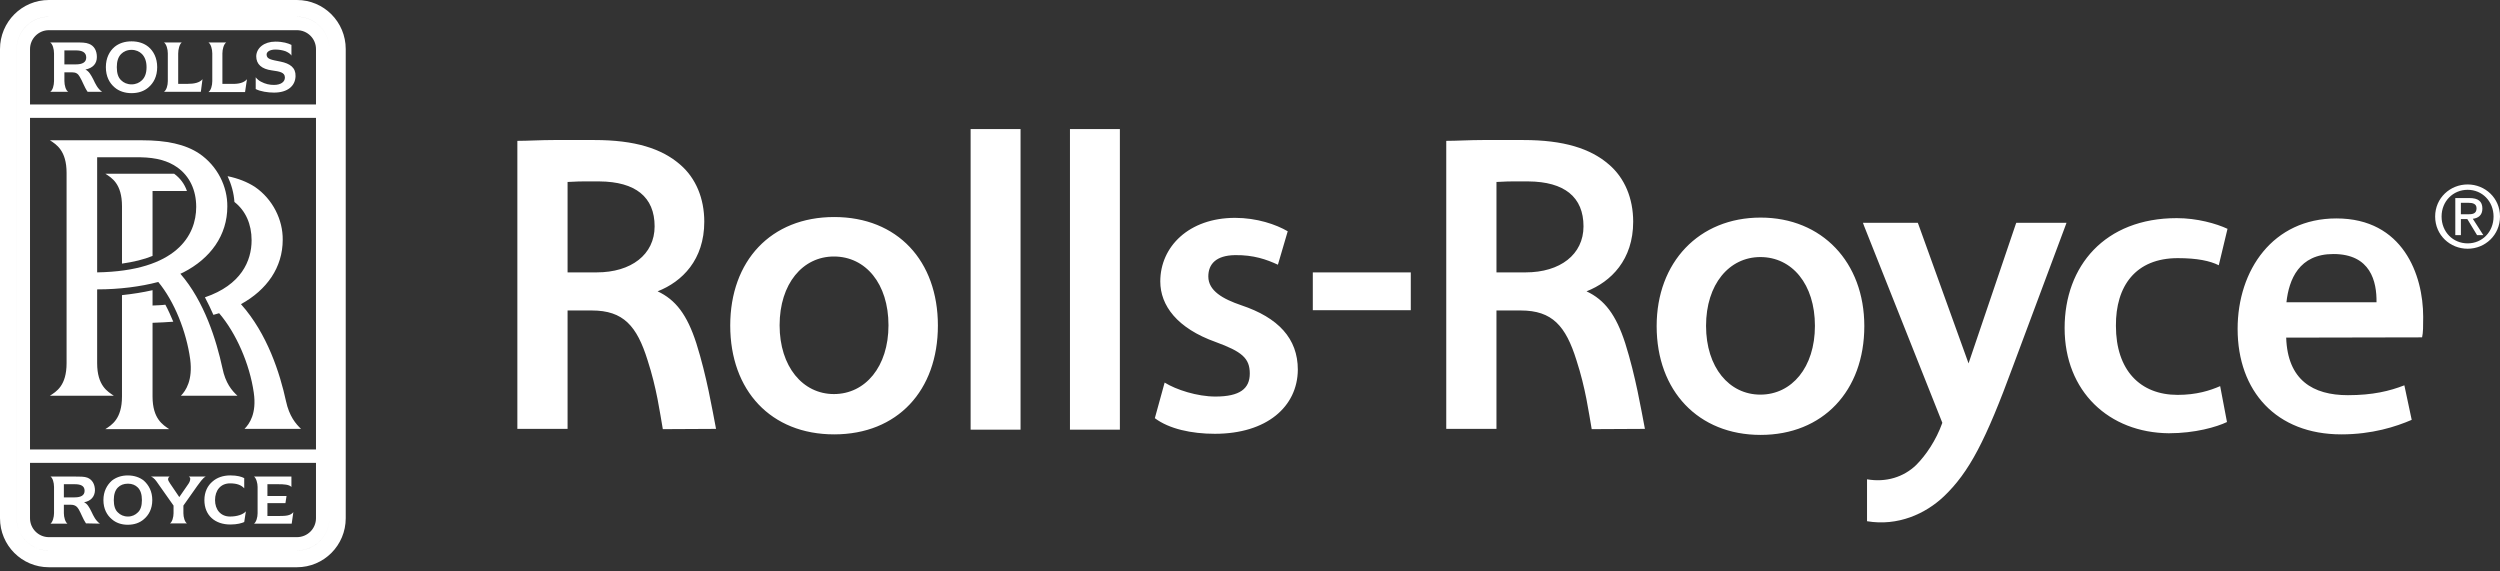
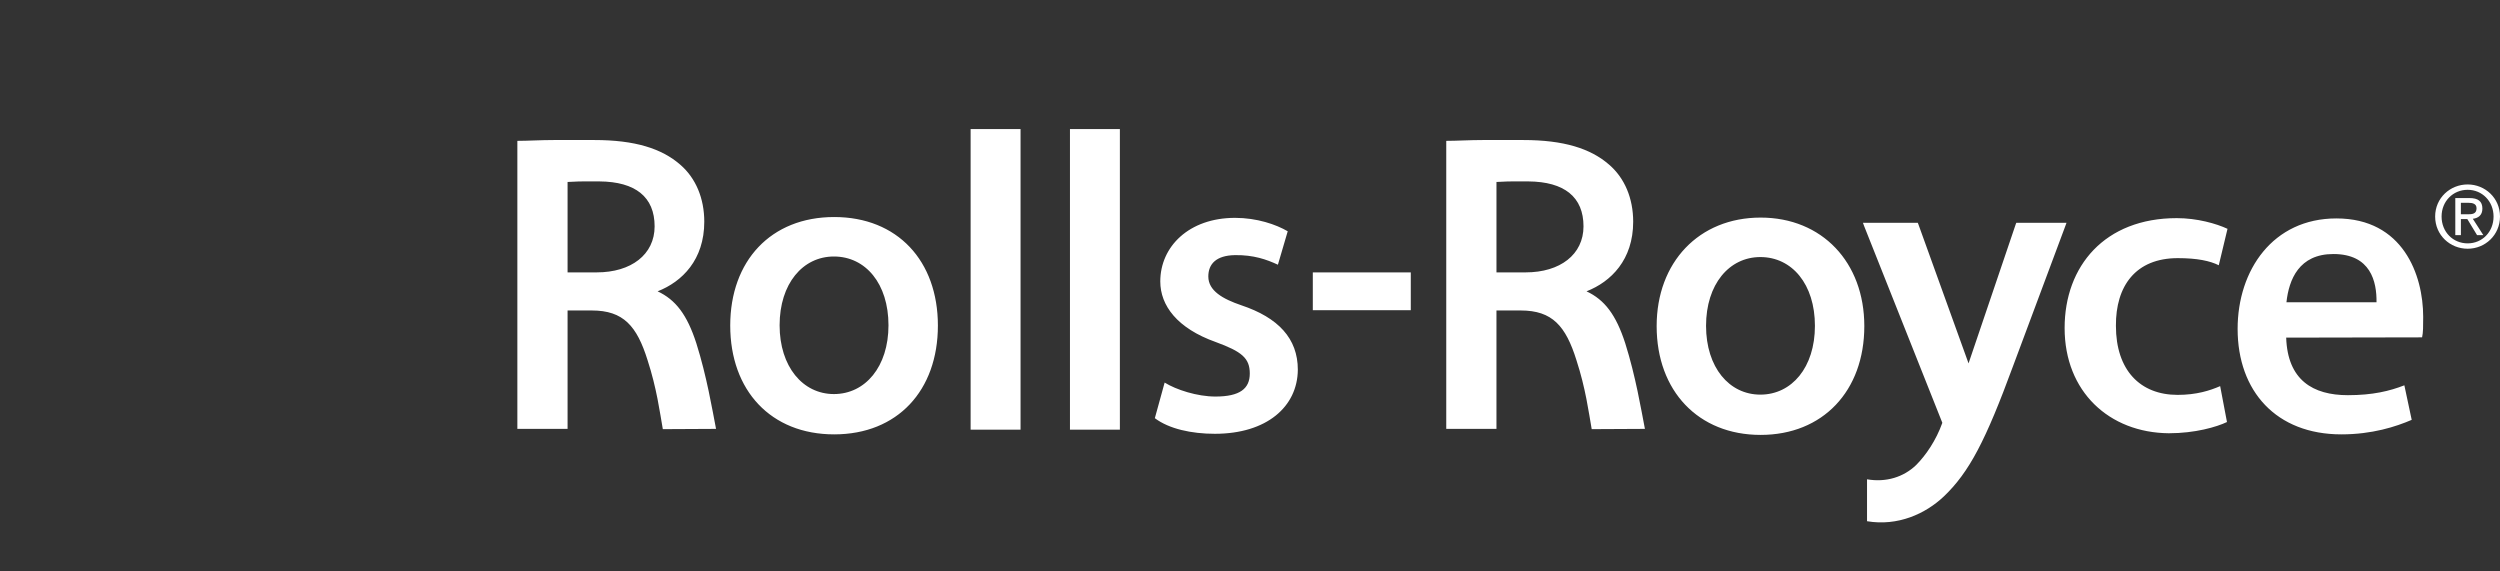
<svg xmlns="http://www.w3.org/2000/svg" width="267" height="61" viewBox="0 0 267 61" fill="none">
  <rect x="0" y="0" width="267" height="61" fill="#333333" stroke="none" />
  <path fill-rule="evenodd" clip-rule="evenodd" d="M204.819 23.796L204.878 23.94L210.241 38.808L215.283 23.94L215.341 23.796H220.703L220.586 24.117L214.992 39.102C212.075 47.034 210.326 50.428 207.588 53.032C205.636 54.875 202.692 56.221 199.399 55.666H199.399V51.19C201.438 51.539 203.303 50.955 204.644 49.667C205.693 48.611 206.771 47.033 207.442 45.158L199.078 24.116L198.962 23.795H204.818L204.819 23.796ZM188.034 23.238C181.447 23.238 176.93 28.009 176.93 34.828C176.93 41.764 181.391 46.448 188.034 46.448C194.677 46.448 199.109 41.764 199.109 34.828C199.109 28.009 194.592 23.238 188.034 23.238ZM244.165 36.059C244.311 40.592 247.022 42.205 250.751 42.205C253.404 42.205 255.211 41.764 256.785 41.151L257.57 44.84C255.881 45.57 253.346 46.391 250.053 46.391C243.117 46.391 238.978 41.796 238.978 35.123C238.978 28.858 242.736 23.328 249.529 23.328C256.641 23.328 258.796 29.357 258.796 33.834C258.796 34.801 258.796 35.533 258.679 36.03L244.165 36.059V36.059ZM89.091 23.179C82.329 23.179 77.988 27.863 77.988 34.77C77.988 41.706 82.329 46.391 89.091 46.391C95.853 46.391 100.167 41.706 100.167 34.77C100.167 27.863 95.853 23.179 89.091 23.179ZM124.384 40.858C125.607 41.62 127.852 42.351 129.805 42.351C132.428 42.351 133.477 41.502 133.477 39.892C133.477 38.253 132.632 37.552 129.834 36.527C125.724 35.063 123.918 32.633 123.918 30.057C123.918 26.342 126.978 23.267 131.904 23.267C134.235 23.267 136.275 23.969 137.529 24.7L136.48 28.272C135.286 27.717 133.886 27.218 131.904 27.247C129.864 27.277 129.048 28.213 129.048 29.529C129.048 31.053 130.593 31.93 132.575 32.604C136.509 33.92 138.608 36.145 138.608 39.482C138.58 43.432 135.286 46.329 129.747 46.329C127.241 46.329 124.851 45.803 123.337 44.662L124.384 40.858ZM237.841 45.073C236.734 45.602 234.431 46.272 231.632 46.272C225.252 46.214 220.501 41.824 220.501 35.032C220.501 28.418 224.783 23.297 232.481 23.297C234.664 23.297 236.705 23.882 237.898 24.438L236.965 28.33C236.034 27.863 234.664 27.569 232.594 27.569C228.077 27.569 225.951 30.555 225.98 34.799C225.98 39.54 228.573 42.173 232.566 42.173C234.607 42.173 236.035 41.706 237.113 41.238L237.841 45.072L237.841 45.073ZM103.662 13.784H108.995V45.891H103.662V13.784ZM114.272 13.784H119.603V45.891H114.272V13.784ZM159.823 45.802H154.46V15.043C155.597 15.043 156.937 14.955 158.365 14.955H162.68C167.021 14.955 169.876 15.861 171.859 17.59C173.521 19.022 174.424 21.189 174.424 23.677C174.424 27.746 172.063 30.086 169.441 31.113C171.366 32.018 172.588 33.6 173.579 36.673C174.686 40.184 175.268 43.697 175.677 45.804L169.994 45.833C169.673 44.019 169.352 41.501 168.361 38.457C167.223 34.827 165.796 33.159 162.417 33.159H159.822V45.804L159.823 45.802ZM60.617 45.802H55.254V15.043C56.391 15.043 57.731 14.955 59.16 14.955H63.473C67.814 14.955 70.671 15.861 72.653 17.59C74.314 19.022 75.217 21.189 75.217 23.677C75.217 27.746 72.858 30.086 70.234 31.113C72.159 32.018 73.382 33.6 74.372 36.673C75.48 40.184 76.063 43.697 76.473 45.804L70.789 45.833C70.468 44.019 70.147 41.501 69.157 38.457C68.02 34.827 66.591 33.159 63.211 33.159H60.617V45.804L60.617 45.802ZM188.005 42.146C184.683 42.146 182.206 39.245 182.206 34.799C182.206 30.351 184.683 27.454 188.005 27.454C191.385 27.454 193.834 30.351 193.834 34.799C193.834 39.245 191.356 42.146 188.005 42.146ZM89.061 42.086C85.739 42.086 83.262 39.159 83.262 34.741C83.262 30.291 85.739 27.394 89.061 27.394C92.443 27.394 94.89 30.291 94.89 34.741C94.89 39.159 92.412 42.086 89.061 42.086ZM140.208 29.091H150.672V33.131H140.208V29.091ZM253.812 32.281C253.842 30.086 253.198 27.13 249.206 27.13C245.535 27.13 244.458 29.852 244.192 32.281H253.812ZM163.231 19.375H161.454C160.697 19.375 160.202 19.434 159.823 19.434V29.09H162.942C166.613 29.09 169.118 27.188 169.118 24.173C169.118 21.043 167.079 19.405 163.231 19.375H163.231ZM64.026 19.375H62.25C61.491 19.375 60.995 19.434 60.617 19.434V29.09H63.735C67.407 29.09 69.913 27.188 69.913 24.173C69.913 21.043 67.872 19.405 64.026 19.375H64.026Z" fill="white" />
-   <path fill-rule="evenodd" clip-rule="evenodd" d="M1.777 5.242C1.777 3.34 3.323 1.787 5.216 1.787H31.709C33.632 1.787 35.176 3.34 35.176 5.242V55.347C35.176 57.253 33.632 58.8 31.709 58.8H5.217C3.323 58.8 1.778 57.252 1.778 55.347V5.242M3.206 11.154V5.244C3.206 4.131 4.111 3.224 5.217 3.224H31.709C32.846 3.224 33.748 4.131 33.748 5.244V11.154H3.206ZM3.205 12.586H33.747V48.001H3.205V12.586ZM1.776 5.24C1.776 3.337 3.322 1.784 5.215 1.784H31.708C33.631 1.784 35.176 3.338 35.176 5.24V55.345C35.176 57.251 33.631 58.798 31.708 58.798H5.216C3.322 58.798 1.777 57.249 1.777 55.345V5.24H1.776ZM36.924 5.24C36.924 2.341 34.593 0 31.709 0H5.217C2.332 0 0 2.342 0 5.24V55.345C0 58.244 2.332 60.582 5.217 60.582H31.709C34.593 60.582 36.924 58.243 36.924 55.345V5.24ZM3.205 49.433V55.345C3.205 56.458 4.109 57.367 5.216 57.367H31.708C32.845 57.367 33.747 56.458 33.747 55.345V49.433H3.205ZM16.292 42.349V34.475C17.05 34.446 17.777 34.416 18.506 34.359C18.245 33.743 17.98 33.129 17.66 32.542C17.222 32.602 16.758 32.602 16.292 32.63V30.992C15.271 31.224 14.164 31.401 13.028 31.519V42.349C13.028 44.748 11.921 45.393 11.249 45.831H18.069C17.429 45.393 16.292 44.749 16.292 42.349V42.349ZM32.147 45.801C31.592 45.273 30.892 44.456 30.545 42.844C29.9 39.888 28.561 35.646 25.735 32.484C28.503 30.962 30.194 28.563 30.194 25.608C30.222 23.499 29.144 21.274 27.22 19.958C26.405 19.433 25.443 19.051 24.306 18.815C24.715 19.695 24.977 20.631 25.036 21.568C26.231 22.503 26.871 23.937 26.871 25.664C26.871 27.861 25.763 30.436 21.887 31.753C22.208 32.367 22.528 33.012 22.791 33.626L23.404 33.451C25.209 35.558 26.667 38.865 27.104 41.939C27.425 44.163 26.64 45.275 26.114 45.802H32.148L32.147 45.801ZM25.356 42.26C24.773 41.733 24.074 40.914 23.753 39.304C23.11 36.348 21.83 32.192 19.264 29.237L19.585 29.09C22.499 27.599 24.278 25.11 24.278 22.067C24.306 19.929 23.228 17.736 21.304 16.418C19.789 15.394 17.748 14.982 15.156 14.982H5.333C6.004 15.422 7.111 16.067 7.111 18.467V38.779C7.111 41.21 6.004 41.823 5.333 42.262H12.153C11.511 41.824 10.375 41.211 10.375 38.779V30.906C12.765 30.906 15.01 30.613 16.904 30.114C18.624 32.193 19.907 35.413 20.313 38.368C20.604 40.59 19.847 41.734 19.322 42.261H25.355L25.356 42.26ZM10.376 29.09V16.798H15.011C16.701 16.828 17.953 17.178 18.946 17.882C20.254 18.816 20.955 20.309 20.955 22.096C20.955 25.109 18.886 28.945 10.376 29.09ZM16.292 27.333V20.397H19.965C19.703 19.636 19.236 19.021 18.596 18.553H11.251C11.922 18.991 13.029 19.607 13.029 22.036V28.154C14.253 27.978 15.361 27.715 16.293 27.333H16.292ZM22.966 53.412C22.966 54.407 23.549 55.166 24.568 55.166C25.298 55.166 25.966 54.96 26.259 54.61L26.083 55.754C25.822 55.867 25.355 56.017 24.598 56.017C22.966 56.017 21.829 55.05 21.829 53.41C21.829 52.533 22.179 51.859 22.702 51.42C23.169 51.013 23.81 50.774 24.598 50.774C25.355 50.774 25.822 50.921 26.083 51.066V52.152C25.763 51.8 25.298 51.623 24.568 51.623C23.549 51.624 22.966 52.386 22.966 53.41V53.412ZM9.764 54.642C9.531 54.172 9.327 53.791 8.976 53.646C9.734 53.499 10.112 53.029 10.142 52.386C10.142 51.713 9.851 51.215 9.326 51.013C9.005 50.894 8.569 50.894 7.929 50.894H5.392C5.626 51.041 5.77 51.538 5.77 52.006V54.816C5.77 55.226 5.626 55.754 5.392 55.926H7.199C6.967 55.754 6.821 55.225 6.821 54.816V53.909H7.577C7.986 53.909 8.219 54.084 8.394 54.374C8.657 54.815 8.862 55.431 9.181 55.896L10.667 55.926C10.203 55.578 9.998 55.136 9.765 54.642L9.764 54.642ZM9.035 52.414C9.035 52.913 8.627 53.119 7.986 53.119H6.821V51.714H7.986C8.626 51.714 9.035 51.89 9.035 52.415V52.414ZM12.59 54.728C12.3 54.465 12.153 54.027 12.153 53.412C12.153 52.797 12.3 52.36 12.59 52.065C12.851 51.803 13.202 51.656 13.669 51.656C14.105 51.656 14.457 51.803 14.719 52.065C15.01 52.36 15.156 52.798 15.156 53.412C15.156 54.028 15.01 54.465 14.719 54.728C14.456 54.993 14.105 55.165 13.669 55.165C13.202 55.165 12.851 54.992 12.59 54.728ZM13.64 56.044C14.339 56.044 14.922 55.84 15.36 55.457C15.883 55.02 16.264 54.349 16.264 53.411C16.264 52.475 15.883 51.802 15.36 51.33C14.923 50.981 14.339 50.776 13.64 50.776C12.969 50.776 12.387 50.981 11.949 51.33C11.424 51.802 11.045 52.475 11.045 53.411C11.045 54.349 11.424 55.02 11.949 55.457C12.386 55.839 12.968 56.044 13.64 56.044ZM20.167 50.893C20.285 50.981 20.343 51.067 20.313 51.188C20.313 51.303 20.254 51.478 20.138 51.654L19.148 53.088L18.156 51.624C18.04 51.448 17.924 51.274 17.953 51.126C17.981 51.04 18.012 50.951 18.128 50.892H16.117C16.467 51.04 16.64 51.302 16.903 51.683L18.535 53.997V54.815C18.535 55.225 18.39 55.754 18.156 55.896H19.965C19.732 55.754 19.587 55.225 19.587 54.815V53.997L21.073 51.889C21.305 51.597 21.628 51.066 21.975 50.892H20.169L20.167 50.893ZM29.845 55.107H28.561V53.733H30.485L30.601 52.972H28.561V51.714H29.697C30.338 51.714 30.864 51.744 31.124 52.007V50.894H27.131C27.365 51.068 27.512 51.598 27.512 52.006V54.816C27.512 55.255 27.365 55.754 27.131 55.926H31.154L31.329 54.697C31.037 55.08 30.484 55.107 29.844 55.107H29.845ZM27.309 8.251C27.424 8.426 27.687 8.631 27.861 8.719C28.358 8.982 28.794 9.069 29.26 9.069C29.989 9.069 30.427 8.749 30.427 8.279C30.427 7.723 29.872 7.635 29.028 7.517C27.951 7.372 27.366 6.874 27.366 5.997C27.396 5.118 28.212 4.445 29.408 4.445C30.222 4.445 30.776 4.62 31.126 4.795V5.936C31.01 5.731 30.748 5.585 30.485 5.468C30.135 5.351 29.786 5.293 29.408 5.293C28.822 5.293 28.474 5.528 28.474 5.819C28.474 6.318 28.939 6.376 29.959 6.58C30.98 6.788 31.592 7.226 31.564 8.133C31.535 9.186 30.717 9.89 29.261 9.89C28.619 9.89 27.804 9.772 27.31 9.509V8.251H27.309ZM9.966 8.484C9.705 7.987 9.502 7.607 9.123 7.431C9.939 7.256 10.346 6.788 10.346 6.086C10.346 5.411 10.055 4.885 9.502 4.681C9.151 4.535 8.714 4.535 8.045 4.535H5.361C5.626 4.71 5.77 5.237 5.77 5.705V8.66C5.77 9.1 5.626 9.657 5.361 9.803H7.286C7.025 9.657 6.878 9.1 6.878 8.66V7.723H7.695C8.104 7.723 8.336 7.869 8.512 8.193C8.803 8.658 9.006 9.304 9.356 9.803H10.902C10.435 9.482 10.202 8.983 9.967 8.485L9.966 8.484ZM9.209 6.144C9.209 6.672 8.773 6.876 8.104 6.876H6.877V5.382H8.104C8.773 5.382 9.209 5.587 9.209 6.144ZM12.94 8.573C12.619 8.279 12.475 7.812 12.475 7.169C12.475 6.554 12.619 6.086 12.94 5.763C13.202 5.501 13.581 5.325 14.047 5.325C14.514 5.325 14.892 5.501 15.156 5.763C15.475 6.086 15.651 6.555 15.651 7.169C15.651 7.813 15.475 8.279 15.156 8.573C14.892 8.835 14.514 9.011 14.047 9.011C13.581 9.011 13.202 8.835 12.94 8.573ZM14.047 9.948C14.777 9.948 15.388 9.743 15.854 9.334C16.408 8.864 16.787 8.163 16.787 7.169C16.787 6.202 16.408 5.47 15.854 5.004C15.389 4.622 14.777 4.416 14.047 4.416C13.319 4.416 12.706 4.622 12.24 5.004C11.687 5.47 11.306 6.202 11.306 7.169C11.306 8.164 11.687 8.865 12.24 9.334C12.706 9.742 13.347 9.948 14.047 9.948ZM21.627 8.457C21.334 8.835 20.722 8.955 20.05 8.955H19.031V5.706C19.031 5.268 19.177 4.71 19.41 4.535H17.515C17.776 4.71 17.923 5.267 17.923 5.706V8.66C17.923 9.13 17.776 9.627 17.515 9.803H21.45L21.626 8.458L21.627 8.457ZM26.377 8.457C26.083 8.835 25.473 8.983 24.801 8.955H23.752V5.706C23.752 5.268 23.897 4.71 24.16 4.535H22.265C22.527 4.71 22.672 5.267 22.672 5.706V8.66C22.672 9.13 22.527 9.657 22.265 9.831H26.172L26.376 8.458" fill="white" />
  <path fill-rule="evenodd" clip-rule="evenodd" d="M260.761 23.123C260.761 21.497 261.981 20.271 263.546 20.271C265.093 20.271 266.312 21.497 266.312 23.123C266.312 24.775 265.093 25.992 263.546 25.992C261.982 25.992 260.761 24.775 260.761 23.123ZM263.546 26.565C265.408 26.565 267 25.111 267 23.123C267 21.152 265.408 19.699 263.546 19.699C261.665 19.699 260.074 21.152 260.074 23.123C260.074 25.111 261.665 26.565 263.546 26.565ZM262.822 23.395H263.509L264.55 25.111H265.219L264.097 23.368C264.677 23.296 265.119 22.987 265.119 22.278C265.119 21.497 264.659 21.152 263.727 21.152H262.226V25.111H262.823V23.395H262.822ZM262.822 22.886V21.66H263.637C264.052 21.66 264.495 21.75 264.495 22.242C264.495 22.85 264.044 22.887 263.537 22.887H262.822V22.886Z" fill="white" />
</svg>